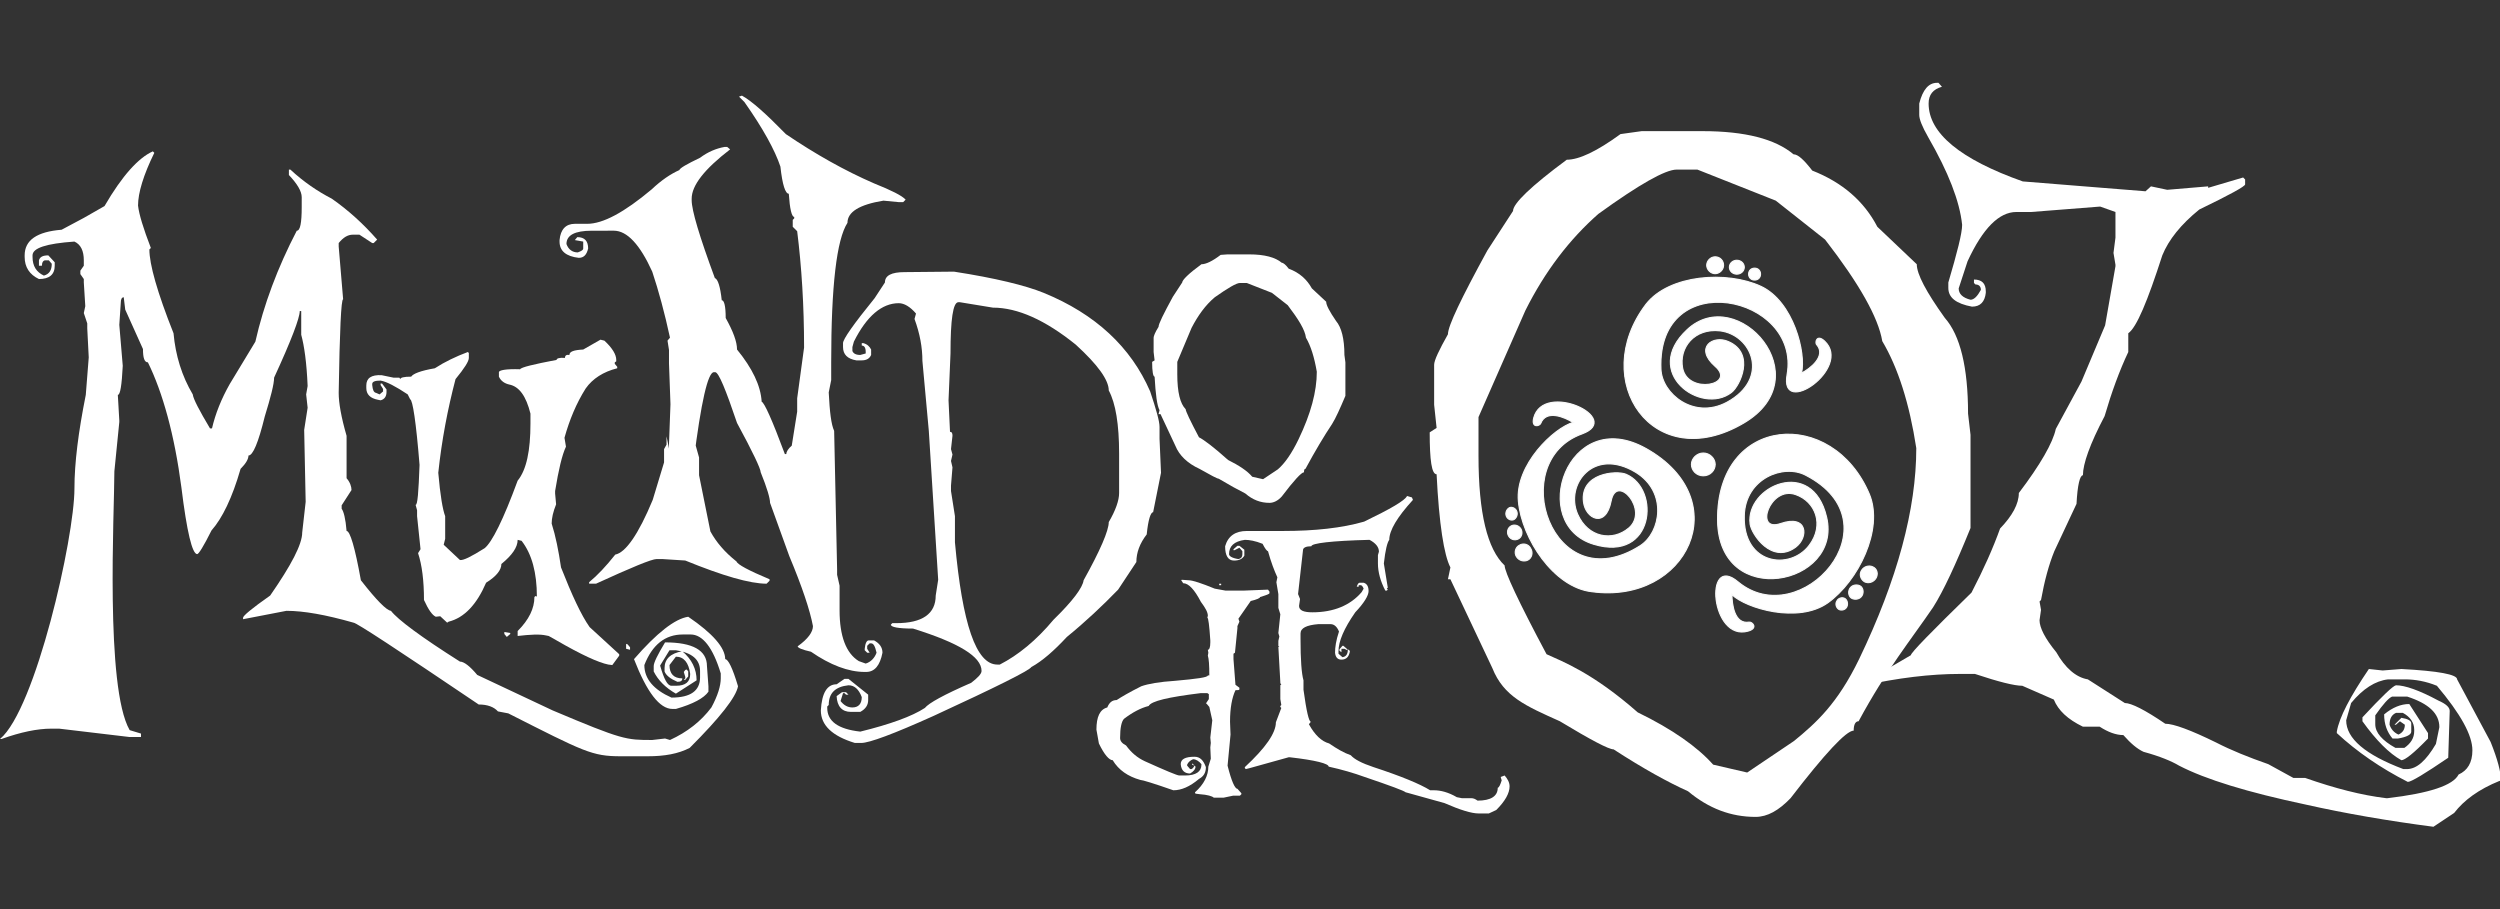
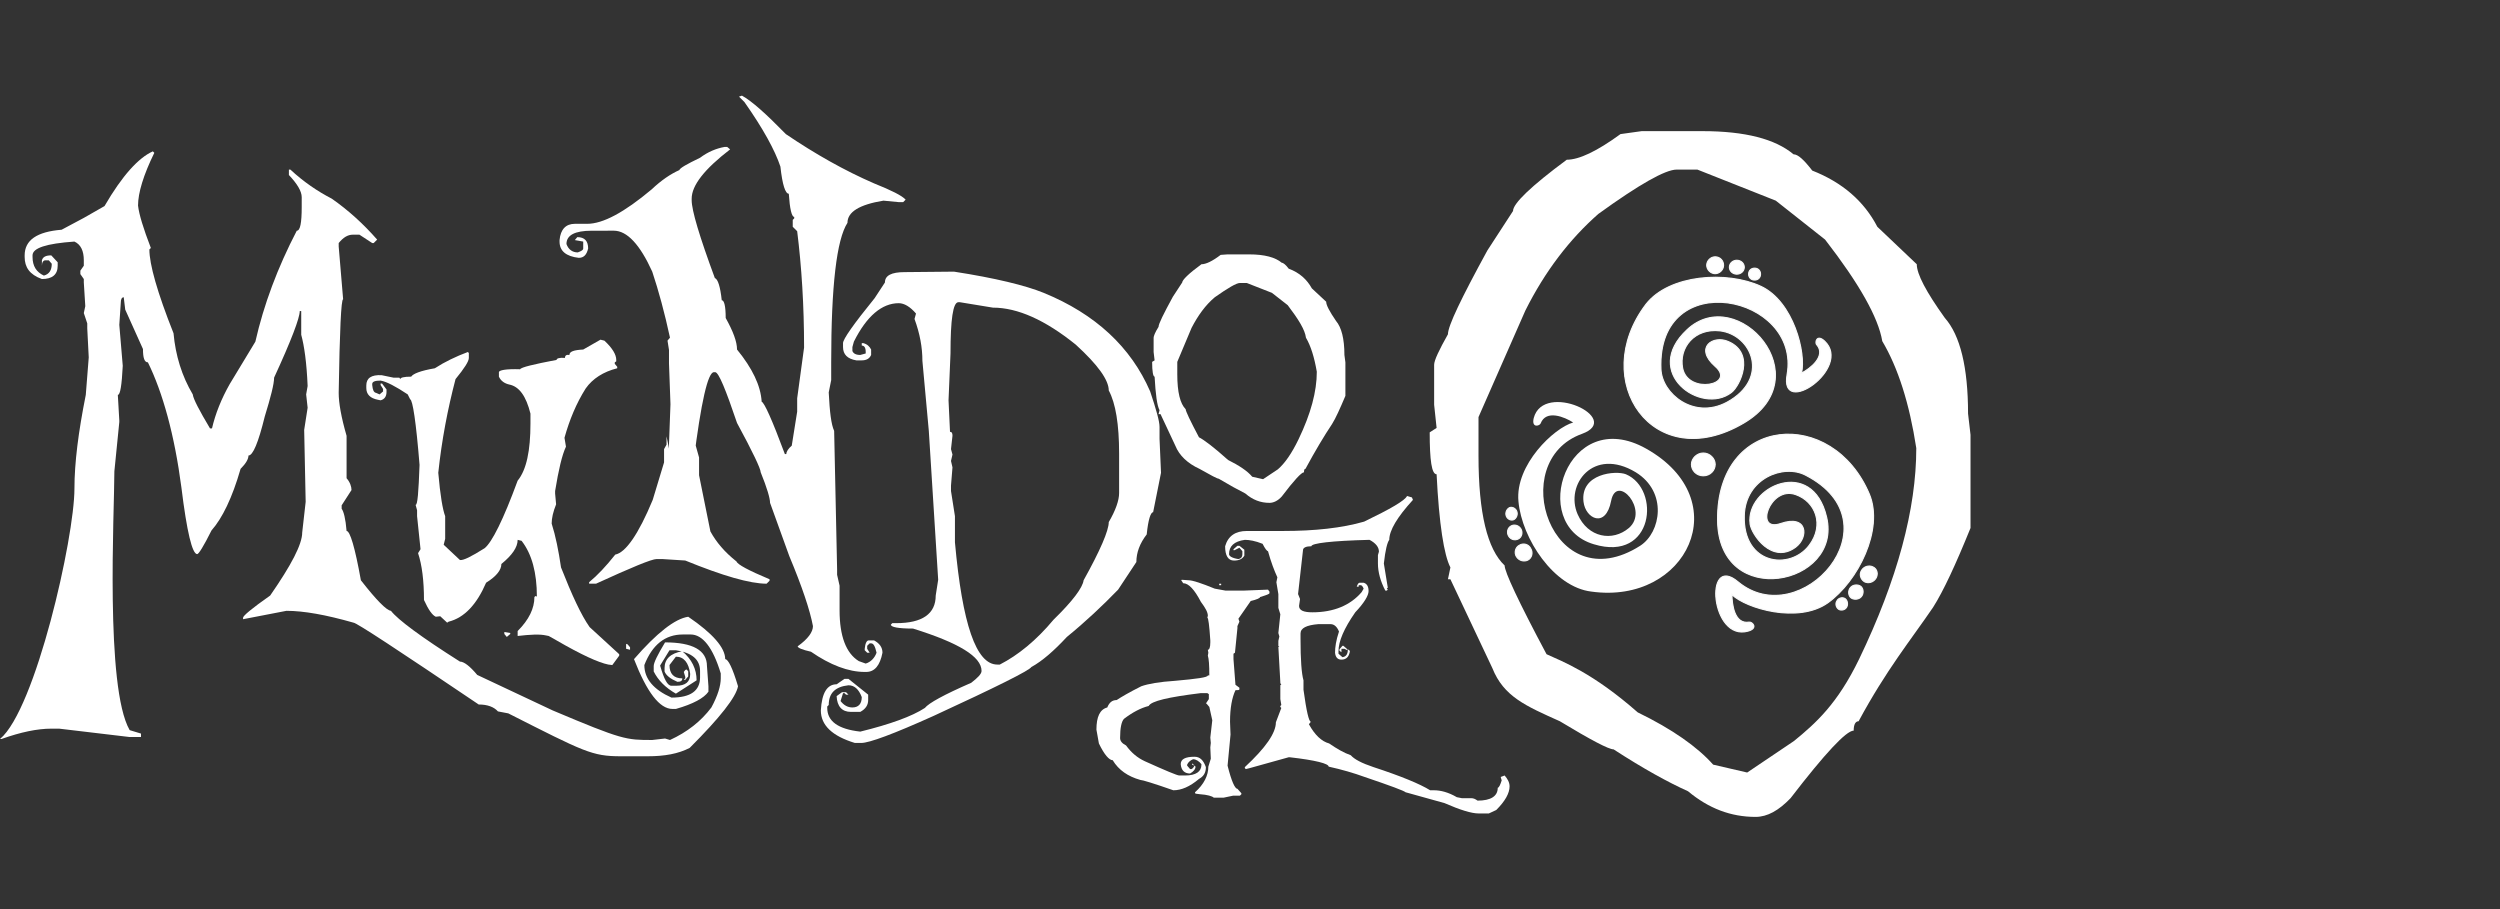
<svg xmlns="http://www.w3.org/2000/svg" version="1.1" id="Camada_2" x="0px" y="0px" viewBox="0 0 507.1 184.4" style="enable-background:new 0 0 507.1 184.4;" xml:space="preserve">
  <rect x="0" y="0" width="507.1" height="184.4" fill="#333333" stroke="none" />
  <style type="text/css">
	.st0{fill:#FFFFFF;}
	.st1{fill-rule:evenodd;clip-rule:evenodd;fill:#FFFFFF;stroke:#F7F7F7;stroke-width:0.25;stroke-miterlimit:10;}
</style>
  <g id="Isolation_Mode">
    <path class="st0" d="M121.8,68.9l0.8,0.2c1.6,1.5,2.4,2.8,2.4,3.9v0.3l-0.3,0.2v0.3l0.5,0.6v0.3c-2.8,0.7-5,2.1-6.4,4.1   c-1.9,3-3.3,6.4-4.3,10l0.3,1.8c-0.8,1.7-1.5,4.7-2.2,9v0.5l0.2,2.2c-0.6,1.5-0.9,2.8-0.9,3.9c0.8,2.5,1.4,5.5,1.9,8.9   c2.2,5.6,4.1,9.7,5.8,12.1l6,5.5v0.3l-1.4,1.9l-0.8-0.1c-2-0.4-5.5-2-10.5-4.9l-1.6-0.9l-0.5-0.1c-1.3-0.3-3.2-0.2-5.8,0.1V128   c2.3-2.3,3.4-4.6,3.4-6.9l0.2-0.2l0.3,0.1c0-4.8-1-8.6-3.1-11.3l-0.8-0.2c0,1.5-1.1,3.1-3.3,4.9c0,1.2-1,2.5-3.1,3.8   c-1.9,4.4-4.4,7.1-7.6,7.9l-0.3,0.2l-1.4-1.3l-0.9,0.1c-0.7-0.3-1.5-1.4-2.4-3.4c0-3.9-0.4-7.1-1.2-9.5l0.5-0.8l-0.7-6.7v-1.2   l-0.3-1.1c0.4,0.1,0.6-2.6,0.8-8.1c-0.7-8.7-1.4-13.2-1.9-13.3l-0.5-1c-2.4-1.6-4.3-2.6-5.5-2.8c-1.1,0-1.7,0.2-1.7,0.7v0.2   c0.1,1,0.3,1.5,0.8,1.6L77,80l0.7-0.6v-0.5l-0.5-0.8v-0.3l0.3,0l0.9,1.2v0.5c0,0.9-0.4,1.5-1.2,1.7l-0.5-0.1   c-1.6-0.3-2.4-1.1-2.4-2.4v-0.5c0-1.5,1-2.2,3.1-2.1l2.4,0.5l1.2,0l0.2,0.3c0-0.3,0.7-0.5,2.2-0.5c0.4-0.6,1.9-1.2,4.8-1.7   c2-1.3,4.3-2.4,6.7-3.3l0.2,0.2v1c0,0.7-0.9,2.1-2.7,4.3c-1.6,6.1-2.8,12.4-3.5,19c0.4,4.6,0.9,7.5,1.4,8.8v4.6l-0.3,1.2l3.3,3.1   c0.7,0.1,2.3-0.7,5-2.4c1.5-1.2,3.8-5.8,6.7-13.7c1.8-2.2,2.6-6.1,2.6-11.6v-2c-0.9-3.6-2.3-5.5-4.3-5.9c-0.9-0.2-1.7-0.7-2.1-1.6   v-0.9c0-0.4,1.4-0.7,4.3-0.6c0.2-0.4,2.7-1,7.4-1.9c0-0.3,0.6-0.5,1.7-0.4c0-0.5,0.3-0.7,0.9-0.6c0-0.7,0.9-1,2.8-1.1L121.8,68.9   L121.8,68.9z M102.3,128.2l1.2,0.2v0.2l-0.7,0.6l-0.5-0.6V128.2z M127,130.6l0.3,0.1l0.5,0.6v0.5l-0.8-0.2L127,130.6L127,130.6z" />
    <path class="st0" d="M241.1,117.7c0.8,0,2.6,0.6,5.3,1.7l2.2,0.4h3.6l5-0.2l0.3,0.4v0.3c0,0.2-0.6,0.4-1.9,0.8   c0,0.2-0.6,0.5-1.9,0.8l-2.5,3.6l0.2,0.6L251,127v0.4l-0.5,5l-0.3,0.2v1.1l0.4,5.2l0.8,0.6v0.3c0,0.2-0.3,0.2-0.8,0.2   c-0.7,1.5-1.1,3.6-1.1,6.4l0.1,2.6l-0.6,6.3c0.8,3.2,1.5,4.7,2,4.7l0.8,0.9v0.2l-0.3,0.3h-1.4l-1.9,0.4h-2   c-0.3-0.3-1.3-0.6-2.8-0.7l-0.8-0.1l-0.2-0.1v-0.2c1.8-1.6,2.7-3.4,2.7-5.2l0.5-1.6l-0.1-2.3l0.1-0.9l-0.1-1.1l0.4-3.5l-0.6-2.7   l-0.5-0.6l-0.1-0.1h-0.1l0.6-0.9v-1l-0.3-0.2h-1.4c-6.5,0.8-10,1.6-10.5,2.6c-1.6,0.4-3.3,1.3-5,2.6c-0.5,0.5-0.8,1.8-0.8,3.9   c0,0.6,0.4,1.1,1.2,1.5c1.1,1.5,2.3,2.5,3.8,3.2c4.2,1.9,6.6,2.9,7,2.9h1.2c2.2,0,3.3-0.8,3.3-2.2v-0.1c-0.5-0.6-1.1-1-1.7-1H242   c-0.5,0.2-1,0.6-1.2,1.1v0.2l0.6,0.7h0.3c0.2-0.1,0.4-0.3,0.6-0.7l-0.5-0.2v-0.2h0.1l0.6,0.6c0,0.5-0.4,1-1.1,1.4   c-1.1,0-1.8-0.6-1.9-1.9c0-1,0.9-1.5,2.8-1.5c1.1,0,1.8,0.7,2.3,2.1c0,1.2-0.5,1.9-1.4,2.4c-1.9,1.6-3.6,2.3-5.2,2.3   c-4-1.4-6.3-2.1-6.7-2.1c-2.5-0.7-4.4-2-5.6-4c-0.7,0-1.7-1.1-2.8-3.4l-0.5-2.8c0-2.6,0.7-4.1,2.2-4.5c0.4-1,1-1.5,1.9-1.5   c0.9-0.6,2.6-1.6,5-2.8c1.4-0.5,3.7-0.9,6.8-1.1c4.5-0.4,6.7-0.7,6.7-1.1h0.3V137c0-2.1-0.1-3.4-0.3-4l0.1-0.6l-0.1-0.6   c0.3,0,0.5-0.5,0.5-1.5v-0.4c-0.2-3-0.4-4.6-0.6-4.6l0.1-0.4c0-0.7-0.5-1.6-1.4-2.8c-1.3-2.5-2.5-3.8-3.6-3.8l-0.4-0.6l0.1-0.1   L241.1,117.7L241.1,117.7z M247.3,118.4h0.4v0.3h-0.4V118.4z" />
    <path class="st0" d="M150.5,19.4c2,1.1,4.9,3.7,8.9,7.8c5.9,4,11.9,7.4,17.9,10c3.5,1.4,5.7,2.5,6.4,3.3l-0.5,0.5h-0.9l-3.1-0.3   c-4.9,0.8-7.3,2.3-7.3,4.5c-2.2,3.4-3.3,12.8-3.3,28.3v3.6l-0.5,2.5c0.2,4,0.5,6.5,1.1,7.8l0.6,28.1v1.1l0.5,2.2v5   c0,5.2,1.3,8.7,3.9,10.3l1.4,0.5c1-0.3,1.8-1.1,2.2-2.2c-0.3-1.3-0.6-1.9-1.1-1.9h-0.3l-0.5,0.5v0.6l0.5,0.8h-0.5l-0.5-0.5v-0.3   c0.1-1.1,0.4-1.7,0.8-1.7h1.1c1.1,0.6,1.7,1.4,1.7,2.5c-0.5,2.6-1.6,3.9-3.3,3.9h-0.3c-3.3,0-7-1.4-10.9-4.1   c-1.8-0.4-2.7-0.8-2.7-1.1c2.1-1.5,3.1-2.9,3.1-4.1c-0.6-3.2-2.2-8-4.8-14.2l-3.9-10.8c0-0.9-0.6-3-1.9-6.2c0-0.7-1.6-4.1-4.8-10   c-2.3-6.8-3.7-10.2-4.4-10.3h-0.3c-1.2,0-2.6,6-4.1,18.1l-0.3,0.3v-6.1l1.4,5v3.6l2.3,11.4c1.2,2.2,2.9,4.2,5.3,6.1   c0.2,0.6,2.4,1.8,6.7,3.6v0.3l-0.6,0.6c-3.4,0-8.9-1.6-16.5-4.7l-4.7-0.3h-1.1c-1,0-5.1,1.7-12.3,5h-1.4v-0.3   c1.7-1.4,3.4-3.2,5.3-5.6c2.1-0.4,4.7-4.1,7.6-11.1l2.3-7.6v-2.7l0.5-0.9v-1.7l0.5,2.5v-0.9l0.3-8.1l-0.3-8.3v-2.7l-0.3-1.9   l0.5-0.6c-1.1-5.1-2.3-9.5-3.6-13.4c-2.5-5.5-5.1-8.3-7.8-8.3H120c-3.4,0-5.1,0.9-5.1,2.7c0.4,1.1,1.2,1.7,2.3,1.7   c0.8-0.3,1.1-0.5,1.1-0.8v-1.4l-1.7-0.3l0.5-0.6c1.5,0,2.2,0.8,2.2,2.3c-0.3,1.3-0.9,1.9-1.9,1.9c-2.6-0.3-3.9-1.4-3.9-3.3v-0.3   c0.2-2.2,1.3-3.3,3.1-3.3h2.5c3.2,0,7.5-2.3,13.1-7c1.9-1.8,3.8-3.1,5.6-3.9c0.1-0.4,1.5-1.2,4.2-2.5c1.6-1.2,3.3-1.9,5-2.2h0.5   l0.6,0.5c-5.2,4-7.8,7.3-7.8,10v0.3c0,2.1,1.6,7.4,4.7,15.8c0.6,0.2,1.1,1.7,1.4,4.5c0.5,0,0.8,1.2,0.8,3.6   c1.5,2.7,2.3,4.8,2.3,6.4c3.1,3.8,4.8,7.3,5,10.6c0.5,0.1,2.1,3.6,4.7,10.6h0.3c0-0.5,0.4-1.1,1.1-1.7l1.1-6.9v-2.7l1.4-10.3   c0-8.5-0.5-16.4-1.4-23.6l-0.9-0.9v-1.4l0.3-0.3v-0.3c-0.5,0-0.9-1.6-1.1-4.7c-0.7,0-1.3-1.8-1.7-5.5c-1.1-3.3-3.5-7.7-7.3-13.1   l-1.1-1.1L150.5,19.4L150.5,19.4z" />
    <path class="st0" d="M193.5,55.1c8.4,1.3,14.5,2.8,18.2,4.3c10.5,4.3,17.7,11,21.6,20c1.2,3.6,1.9,6,1.9,7.2V89l0.3,6.9l-1.6,8   c-0.5,0-1,1.5-1.3,4.5c-1.4,1.8-2.1,3.7-2.1,5.6l-3.7,5.6c-3.2,3.3-6.6,6.5-10.4,9.6c-2.6,2.8-5,4.9-7.2,6.1c-0.4,0.7-7,4-19.8,9.9   c-8.2,3.7-13.1,5.5-14.7,5.5h-1.3c-4.6-1.4-6.9-3.6-6.9-6.6c0.2-3.6,1.3-5.3,3.2-5.3l1.6-1.1h0.8l4,3.2v1.1c0,1-0.5,1.8-1.6,2.4   h-1.9c-1.8,0-2.8-1.1-2.9-3.2l1.1-0.8h0.8l0.5,0.5h-0.5l-0.3-0.3h-0.3l-0.5,1.6c0.7,0.9,1.5,1.3,2.4,1.3c1.2,0,1.9-0.7,1.9-2.1   c-0.6-1.6-1.5-2.4-2.7-2.4c-2.7,0.3-4,1.6-4,4l-0.3,0.3v0.3c0,2.7,2.2,4.3,6.7,4.8c6.1-1.5,10.5-3.1,13.1-4.8   c0.8-1,3.9-2.7,9.4-5.1c1.3-1,2.1-1.8,2.1-2.4c0-2.9-4.6-5.7-13.9-8.6c-3,0-4.5-0.3-4.5-0.8l0.3-0.3h0.8c5.3,0,8-1.9,8-5.6l0.5-3.2   l-1.9-30.2l-1.3-14.2c0-2.7-0.5-5.5-1.6-8.5l0.3-1.1c-1.2-1.4-2.4-2.1-3.5-2.1c-3.4,0-6.5,2.6-9.1,7.8l-0.3,1.1v0.8   c0.2,0.5,0.7,0.8,1.6,0.8l1.1-0.3v-0.3c0-0.9-0.3-1.3-0.8-1.3v-0.5h0.3c0.8,0.2,1.3,0.7,1.6,1.3v1.1c-0.3,0.7-0.9,1.1-1.9,1.1h-1.1   c-1.8-0.3-2.7-1.2-2.7-2.7v-0.8c0-0.8,2.1-3.8,6.4-9.1l2.1-3.2c0-1.4,1.3-2.1,4-2.1L193.5,55.1L193.5,55.1z M192.4,81.2l0.3,6.4   c0.4,0,0.5,0.3,0.5,0.8l-0.3,2.7l0.3,1.1l-0.3,1.3l0.3,1.3l-0.3,3.7v1.1l0.8,5.1v5.3c1.5,16.6,4.3,24.8,8.6,24.8h0.5   c3.7-1.9,7.4-4.9,10.9-9.1c3.9-3.8,5.9-6.5,6.1-8c3.4-6.1,5.1-10.1,5.1-11.8c1.4-2.4,2.1-4.4,2.1-5.9v-8c0-5.9-0.7-10.2-2.1-12.8   c0-2.1-2.2-5.2-6.7-9.3c-6.2-5-11.8-7.5-16.8-7.5l-6.7-1.1h-0.3c-1.1,0-1.6,3.5-1.6,10.4L192.4,81.2L192.4,81.2z" />
    <path class="st0" d="M249,51.6h4.4c3.1,0,5.3,0.6,6.6,1.7c0.3,0,0.8,0.4,1.4,1.2c2.2,0.8,3.7,2.2,4.7,4l2.9,2.7c0,0.7,0.7,2,2,3.9   c1.1,1.3,1.7,3.6,1.7,6.9l0.2,1.5v6.8c-1.1,2.6-2,4.6-2.7,5.7c-1.6,2.4-3.4,5.4-5.4,9.1c-0.2,0-0.3,0.2-0.3,0.7   c-0.5,0-2,1.6-4.5,4.9c-0.8,0.9-1.7,1.3-2.5,1.3c-1.8,0-3.4-0.6-4.9-1.9c-1.4-0.7-3.2-1.7-5.4-3c-0.3,0-1.6-0.7-3.9-2   c-2.4-1.1-4.1-2.7-4.9-4.7l-3-6.4H235l0.2-0.8c-0.5-0.9-0.8-3.2-1-6.8c-0.3,0-0.5-1-0.5-3l0.5-0.3l-0.2-1.7v-2.9   c0-0.3,0.3-1.1,1-2.2c0-0.6,1-2.6,2.9-6.1l1.9-2.9c0-0.5,1.3-1.8,3.9-3.7c0.9,0,2.2-0.6,3.9-1.9L249,51.6L249,51.6z M238.8,73.4   v2.5c0,3.7,0.6,6,1.7,7.1c0,0.4,0.9,2.3,2.7,5.7c1,0.5,3,2,5.9,4.6c2.2,1.1,3.9,2.2,4.9,3.4l2.2,0.5l3-2c1.4-1.2,2.8-3.2,4.2-6.1   c2.5-5.2,3.7-9.7,3.7-13.7c-0.5-2.9-1.2-5.2-2.2-6.9c-0.2-1.6-1.5-3.7-3.7-6.6l-3.2-2.5l-5.1-2h-1.4c-0.7,0-2.4,1-5.1,2.9   c-1.9,1.6-3.4,3.7-4.7,6.2L238.8,73.4z" />
    <path class="st0" d="M286.4,100.9l0.2,0.5c-3.2,3.5-4.8,6.2-4.8,8.1c-0.4,0.5-0.8,2.1-1.1,4.8l0.8,4.9l-0.2,0.2l0.2,0.2l-0.2,0.2   H281c-1-1.9-1.5-3.8-1.5-5.5v-1.7l0.2-0.7c0-0.9-0.6-1.7-1.9-2.4c-7.8,0.2-11.8,0.7-11.8,1.3c-1.1,0-1.7,0.3-1.7,0.8l-1,8.9l0.4,1   l-0.2,1.4c0,0.9,0.9,1.3,2.7,1.3c4.3,0,7.7-1.4,10-4.1l0.4-0.7c-0.2-0.5-0.4-0.7-0.6-0.7h-0.4v0.3h-0.4c0.2-0.6,0.4-0.8,0.6-0.8   h0.8c0.7,0.2,1,0.8,1,1.7s-0.9,2.4-2.7,4.3c-2.3,3.3-3.4,5.9-3.4,7.9v0.5l0.8,0.7c0.8-0.1,1.1-0.7,1.1-1.6l0.4,0.3v0.2   c-0.2,1-0.7,1.6-1.7,1.6c-0.8,0-1.2-0.5-1.3-1.4c0-1.1,0.2-2.5,0.8-4.3c-0.4-1-1-1.5-1.7-1.5h-2.5c-2.4,0.2-3.6,0.8-3.6,1.9v1.1   c0,4.2,0.2,7,0.6,8.4v1.9c0.6,4.4,1.1,6.5,1.5,6.5l-0.4,0.5c1.2,2.2,2.6,3.5,4.1,3.9c1.6,1.1,3,1.9,4.4,2.4   c0.7,0.8,2.2,1.6,4.6,2.4c5.5,1.8,9.4,3.4,11.5,4.7h0.8c1.3,0,2.9,0.4,4.6,1.4l1,0.2h1.9c0.5,0,0.9,0.2,1.3,0.5   c2.7,0,4.1-0.9,4.1-2.6c0.3-0.1,0.5-0.6,0.8-1.5l-0.2-0.7l0.8-0.3c0.6,0.7,1,1.4,1,2.2c0,1.4-0.9,3-2.7,4.8L302,165h-2.1   c-1.4,0-3.7-0.7-6.9-2.1l-7.9-2.2c-0.3-0.3-3-1.3-8.3-3.1c-2.2-0.8-4.6-1.5-7.3-2.1c0-0.6-2.6-1.3-7.9-1.9h-0.2l-7.9,2.2l-0.8,0.2   l-0.2-0.2v-0.2c4.2-3.9,6.3-6.9,6.3-9.1l1.1-2.9l-0.2-0.2v-0.2l0.2-0.2l-0.2-1.2v-2.8l0.2-0.2l-0.2-0.2v-0.2l-0.4-7.2h0.2l-0.2-0.2   v-1l0.2-0.9l-0.2-0.7l0.4-3.8l-0.4-1.3v-2.8l-0.4-2.4l0.2-1c-0.6-1.3-1.3-3.1-1.9-5.3c-0.2,0-0.6-0.5-1.1-1.5   c-1.5-0.6-2.7-0.8-3.6-0.8c-2.2,0.3-3.2,1.3-3.2,2.9c0,0.4,0.6,0.8,1.9,1c0.5-0.1,0.8-0.4,0.8-1v-0.6l-0.6-0.7l-1,0.5h-0.2v-0.2   l0.8-0.7h0.4l1,0.8v1.2c-0.4,0.7-1.1,1-2.1,1c-1.2,0-1.8-1-1.8-2.9c0.6-2.1,2.1-3.1,4.4-3.1h7.3c6.5,0,12-0.6,16.5-1.9   c5.4-2.6,8.3-4.3,8.7-5.2L286.4,100.9L286.4,100.9z M272.3,131h0.2l0.8,0.7v0.2l-0.6-0.3h-0.6v0.7l-0.4-0.3v-0.3   C271.8,131.6,272.3,131,272.3,131z" />
-     <path class="st0" d="M31,30.7l0.3,0.3c-2.2,4.5-3.3,8.1-3.3,10.7c0.2,1.8,1.1,4.7,2.6,8.6l-0.3,0.3c0,3,1.6,8.7,4.9,17   c0.4,4.5,1.7,8.7,3.9,12.4c0.1,0.9,1.3,3.2,3.5,6.9H43c0.7-3,1.9-6,3.6-9l5.2-8.6c1.7-7.5,4.5-15,8.4-22.5c0.7,0,1-1.6,1-4.8V40   c0-1.2-0.9-2.7-2.6-4.5v-1.1h0.3c2.7,2.5,5.5,4.4,8.4,5.9c3.3,2.3,6.4,5.1,9.2,8.3l-0.7,0.7h-0.3l-2.6-1.7h-1.3   c-1.1,0-2,0.6-2.9,1.7V50l0.9,10.7c-0.4,0-0.7,6.3-0.9,19c0,2,0.5,4.9,1.6,8.7V97c0.7,0.8,1,1.7,1,2.4l-2,3.1v0.7   c0.4,0.5,0.8,2,1,4.5c0.7,0,1.7,3.3,2.9,10c3.2,4.1,5.2,6.1,6.1,6.2c1.4,1.8,6.1,5.3,14,10.3c0.8,0,2,0.9,3.5,2.7l15.3,7.2   c14.2,6,14.9,6,20.2,6l2.6-0.3l1,0.3c3.5-1.6,6.3-3.8,8.4-6.6c1.3-2.4,1.9-4.4,1.9-5.9v-1c-1.6-5.3-3.7-7.9-6.1-7.9h-1.6   c-3.6,0-6.2,2.1-7.8,6.2c0,2.8,1.9,5,5.5,6.6c3.9,0,5.8-1.4,5.8-4.1v-1.3c0-2.3-1.6-3.7-4.9-4.2h-1.3l-1.9,3.1   c0.8,2.8,1.5,4.1,2.3,4.1h0.9c2,0,2.9-0.8,2.9-2.4c-0.3-2.3-1.3-3.5-2.9-3.5l-1.3,1.7c0,1.8,0.9,2.7,2.6,2.7c0,0.5-0.3,0.7-1,0.7   c-1.4-0.6-2.3-1.3-2.6-2.1v-0.7c0-1.8,1.2-3,3.6-3.4c1.9,1.6,2.9,3.6,2.9,5.9l-4.2,2.7c-2.1-1.2-3.6-2.7-4.5-4.5v-1.1   c0-0.7,0.8-2.3,2.3-4.8c5.6,0,8.5,1.6,8.5,4.8l0.3,4.1v1.1c-0.9,1.3-3.1,2.5-6.6,3.5h-0.7c-2.6,0-5.2-3.4-7.8-10.1   c4.6-5.3,8.3-8.2,11-8.6c5,3.4,7.5,6.3,7.5,8.6c0.6,0,1.5,1.8,2.6,5.5c-0.4,2.2-3.6,6.3-9.8,12.5c-2.3,1.2-5.1,1.7-8.5,1.7h-5.5   c-5.8,0-7.4-0.9-22.8-8.7l-2.1-0.4c-0.8-0.9-2.1-1.4-3.9-1.4c-16.3-11-24.8-16.6-25.4-16.6c-5.6-1.6-10.1-2.4-13.6-2.4l-8.8,1.7   v-0.3c0-0.4,1.8-1.9,5.5-4.5c4.3-6.2,6.5-10.4,6.5-12.8l0.7-6.2l-0.3-14.6l0.7-4.5l-0.3-2.7l0.3-1.7c-0.2-4.8-0.7-8.2-1.3-10.4   v-4.8h-0.3c0,1.4-1.7,5.9-5.2,13.5c0,1.3-0.7,4-1.9,7.9c-1.3,5.3-2.4,7.9-3.3,7.9c0,0.7-0.5,1.6-1.6,2.7c-1.7,5.9-3.7,10-5.9,12.5   c-1.6,3.2-2.6,4.8-2.9,4.8c-1,0-2.1-4.5-3.2-13.5C35.4,88.2,33,79.6,30,73.5c-0.7,0-1-0.9-1-2.7l-3.6-8l-0.3-2.5   c-0.4,0-0.6,0.4-0.6,1.1l-0.3,4.5l0.7,8.3c-0.2,3.9-0.5,5.9-1,5.9l0.3,5.2v0.3l-1,10c0,8.3-1.9,43.8,3.1,52.5l2.3,0.7v0.7h-2.3   L12,147.8h-1.6c-2.8,0-6.2,0.7-10.1,2.1H0c7.2-6,15.1-40.8,15.1-50.8c0-5.2,0.8-11.5,2.3-19l0.6-7.6l-0.3-5.9v-1L17,63.5l0.3-1.4   L17,57.3v-0.7l-0.7-1v-0.7l0.7-1v-1.1c0-1.9-0.6-3.2-1.9-3.8c-5.7,0.4-8.5,1.3-8.5,2.8v0.3c0,1.9,0.8,3.1,2.3,3.8   c1.1-0.3,1.6-1.1,1.6-2.4l-0.6-0.7H9.2c-0.4,0-0.7,0.4-0.7,1.1H7.9v-1.1c0.2-0.7,0.8-1,1.9-1l1.3,1.4v0.7c0,1.8-1.1,2.7-3.2,2.7   C6,55.7,5,54.2,5,52.1v-0.3c0-3.1,2.5-4.8,7.5-5.2l4.5-2.4l4.2-2.4C24.8,35.6,28.1,32,31,30.7L31,30.7z M139.3,135.8l0.3,0.4v1   l-0.6,0.7h-0.3l0.3-0.3v-0.3l-0.3-1l0.3-0.4L139.3,135.8L139.3,135.8z" />
+     <path class="st0" d="M31,30.7l0.3,0.3c-2.2,4.5-3.3,8.1-3.3,10.7c0.2,1.8,1.1,4.7,2.6,8.6l-0.3,0.3c0,3,1.6,8.7,4.9,17   c0.4,4.5,1.7,8.7,3.9,12.4c0.1,0.9,1.3,3.2,3.5,6.9H43c0.7-3,1.9-6,3.6-9l5.2-8.6c1.7-7.5,4.5-15,8.4-22.5c0.7,0,1-1.6,1-4.8V40   c0-1.2-0.9-2.7-2.6-4.5v-1.1h0.3c2.7,2.5,5.5,4.4,8.4,5.9c3.3,2.3,6.4,5.1,9.2,8.3l-0.7,0.7h-0.3l-2.6-1.7h-1.3   c-1.1,0-2,0.6-2.9,1.7V50l0.9,10.7c-0.4,0-0.7,6.3-0.9,19c0,2,0.5,4.9,1.6,8.7V97c0.7,0.8,1,1.7,1,2.4l-2,3.1v0.7   c0.4,0.5,0.8,2,1,4.5c0.7,0,1.7,3.3,2.9,10c3.2,4.1,5.2,6.1,6.1,6.2c1.4,1.8,6.1,5.3,14,10.3c0.8,0,2,0.9,3.5,2.7l15.3,7.2   c14.2,6,14.9,6,20.2,6l2.6-0.3l1,0.3c3.5-1.6,6.3-3.8,8.4-6.6c1.3-2.4,1.9-4.4,1.9-5.9v-1c-1.6-5.3-3.7-7.9-6.1-7.9h-1.6   c-3.6,0-6.2,2.1-7.8,6.2c0,2.8,1.9,5,5.5,6.6c3.9,0,5.8-1.4,5.8-4.1v-1.3c0-2.3-1.6-3.7-4.9-4.2h-1.3l-1.9,3.1   c0.8,2.8,1.5,4.1,2.3,4.1h0.9c2,0,2.9-0.8,2.9-2.4c-0.3-2.3-1.3-3.5-2.9-3.5l-1.3,1.7c0,1.8,0.9,2.7,2.6,2.7c0,0.5-0.3,0.7-1,0.7   c-1.4-0.6-2.3-1.3-2.6-2.1v-0.7c0-1.8,1.2-3,3.6-3.4c1.9,1.6,2.9,3.6,2.9,5.9l-4.2,2.7c-2.1-1.2-3.6-2.7-4.5-4.5v-1.1   c0-0.7,0.8-2.3,2.3-4.8c5.6,0,8.5,1.6,8.5,4.8l0.3,4.1v1.1c-0.9,1.3-3.1,2.5-6.6,3.5h-0.7c-2.6,0-5.2-3.4-7.8-10.1   c4.6-5.3,8.3-8.2,11-8.6c5,3.4,7.5,6.3,7.5,8.6c0.6,0,1.5,1.8,2.6,5.5c-0.4,2.2-3.6,6.3-9.8,12.5c-2.3,1.2-5.1,1.7-8.5,1.7h-5.5   c-5.8,0-7.4-0.9-22.8-8.7l-2.1-0.4c-0.8-0.9-2.1-1.4-3.9-1.4c-16.3-11-24.8-16.6-25.4-16.6c-5.6-1.6-10.1-2.4-13.6-2.4l-8.8,1.7   v-0.3c0-0.4,1.8-1.9,5.5-4.5c4.3-6.2,6.5-10.4,6.5-12.8l0.7-6.2l-0.3-14.6l0.7-4.5l-0.3-2.7l0.3-1.7c-0.2-4.8-0.7-8.2-1.3-10.4   v-4.8h-0.3c0,1.4-1.7,5.9-5.2,13.5c0,1.3-0.7,4-1.9,7.9c-1.3,5.3-2.4,7.9-3.3,7.9c0,0.7-0.5,1.6-1.6,2.7c-1.7,5.9-3.7,10-5.9,12.5   c-1.6,3.2-2.6,4.8-2.9,4.8c-1,0-2.1-4.5-3.2-13.5C35.4,88.2,33,79.6,30,73.5c-0.7,0-1-0.9-1-2.7l-3.6-8l-0.3-2.5   c-0.4,0-0.6,0.4-0.6,1.1l-0.3,4.5l0.7,8.3c-0.2,3.9-0.5,5.9-1,5.9l0.3,5.2v0.3l-1,10c0,8.3-1.9,43.8,3.1,52.5l2.3,0.7v0.7h-2.3   L12,147.8h-1.6c-2.8,0-6.2,0.7-10.1,2.1H0c7.2-6,15.1-40.8,15.1-50.8c0-5.2,0.8-11.5,2.3-19l0.6-7.6l-0.3-5.9v-1L17,63.5l0.3-1.4   L17,57.3v-0.7l-0.7-1v-0.7l0.7-1v-1.1c0-1.9-0.6-3.2-1.9-3.8c-5.7,0.4-8.5,1.3-8.5,2.8v0.3c0,1.9,0.8,3.1,2.3,3.8   c1.1-0.3,1.6-1.1,1.6-2.4l-0.6-0.7H9.2c-0.4,0-0.7,0.4-0.7,1.1v-1.1c0.2-0.7,0.8-1,1.9-1l1.3,1.4v0.7c0,1.8-1.1,2.7-3.2,2.7   C6,55.7,5,54.2,5,52.1v-0.3c0-3.1,2.5-4.8,7.5-5.2l4.5-2.4l4.2-2.4C24.8,35.6,28.1,32,31,30.7L31,30.7z M139.3,135.8l0.3,0.4v1   l-0.6,0.7h-0.3l0.3-0.3v-0.3l-0.3-1l0.3-0.4L139.3,135.8L139.3,135.8z" />
    <g>
      <path class="st0" d="M333,26.6h12.3c8.7,0,14.8,1.6,18.5,4.7c0.9,0,2.1,1.1,3.8,3.3c6.1,2.4,10.5,6.2,13.2,11.4l8,7.6    c0,2,1.9,5.6,5.7,10.9c3.1,3.5,4.7,10,4.7,19.4l0.5,4.3v18.9c-3,7.4-5.5,12.8-7.6,16.1c-4.5,6.6-9.5,12.7-15.1,23.1    c-0.6,0-1,0.6-1,1.9c-1.5,0-5.8,4.6-12.8,13.7c-2.4,2.5-4.7,3.8-7.1,3.8c-5,0-9.5-1.7-13.7-5.2c-4-1.8-9.1-4.6-15.1-8.5    c-1,0-4.6-1.9-10.9-5.7c-6.9-3.1-11.4-5-13.7-10.8l-8.5-18h-0.5l0.5-2.4c-1.3-2.5-2.3-8.8-2.8-18.9c-1,0-1.4-2.8-1.4-8.5l1.4-0.9    l-0.5-4.7v-8.1c0-0.9,1-3,2.8-6.2c0-1.7,2.7-7.3,8-17l5.2-8c0-1.5,3.6-5,10.9-10.4c2.5,0,6.1-1.7,10.9-5.2L333,26.6L333,26.6z     M299.9,84.6v7.9c0,11.6,1.8,18.9,5.3,22.2c0,1.3,2.8,7.3,8.5,18c3.3,1.5,9.4,3.8,18.5,11.8c7,3.4,12.1,7,15.3,10.6l6.9,1.6    l9.5-6.4c4.4-3.6,8.8-7.5,13.2-16.6c7.8-16.2,11.6-30.5,11.6-42.8c-1.4-9.1-3.7-16.3-6.9-21.7c-0.8-4.8-4.7-11.7-11.6-20.6    l-10-7.9l-15.9-6.3h-4.2c-2.3,0-7.6,3-15.9,9c-5.8,5.1-10.8,11.6-14.8,19.6L299.9,84.6L299.9,84.6z" />
-       <path class="st0" d="M392.9,16.8h0.3l0.7,0.8c-1.8,0.5-2.7,1.6-2.7,3.4c0,6,6.4,11.3,19.1,15.8l24.9,2l1.1-1l3.3,0.7l8.3-0.7v0.3    l7.1-2.1l0.4,0.4v1c0,0.4-3.1,2.1-9.3,5.1c-3.7,3-6.2,6.1-7.5,9.3c-3,9.3-5.2,14.6-6.9,15.8v3.8c-1.8,3.8-3.4,8.2-4.8,13    c-3,5.7-4.4,9.7-4.4,12c-0.6,0-1.1,1.9-1.3,5.8l-4.5,9.6c-1.1,2.7-2,6-2.7,9.9l-0.3,0.3l0.3,1.7l-0.3,2.1c0,1.5,1.1,3.7,3.4,6.5    c1.8,3.2,4,5.1,6.4,5.5l7.5,4.8c1.3,0,4.1,1.4,8.2,4.2c1.7,0,5.2,1.3,10.3,3.8c3.1,1.6,6.6,3,10.6,4.4l5.1,2.8h2.4    c6,2.1,11.4,3.5,16.4,4.1h0.3c8.5-1,13.3-2.6,14.4-4.8c1.8-0.8,2.8-2.4,2.8-4.9c0-3.1-2.4-7.4-7.2-13.1c-2.2-0.9-4.4-1.3-6.5-1.3    h-3.4c-2.6,0.3-5.1,1.9-7.5,4.8l-1,3.5c0,3.7,3.9,7,11.6,9.9h0.7c2,0,3.9-1.7,5.9-5.1l0.7-3.4c0-2.8-2.2-4.8-6.5-6.2h-3.1    c-0.7,0.3-1.8,1.5-3.4,3.8v1.8c0,1.7,1.4,3.3,4.1,4.8h1.8c1.3-0.9,2-2,2-3.4v-0.3c0-1.4-0.8-2.6-2.3-3.4h-1.4    c-0.9,0.4-1.3,1.2-1.3,2.4c0.3,0.9,0.9,1.6,1.8,2c0.9-0.4,1.3-1.1,1.3-2l-1-0.7l-0.8,0.7h-0.3l1.4-1.4c1.3,0.2,2,0.6,2,1.1v1.7    c0,0.6-0.9,1.1-2.7,1.4h-1.1c-1.1-1.3-1.7-2.9-1.7-4.9c1.7-1.4,3.4-2.1,5.1-2.1l3.8,5.9v1.1c-2.9,3-4.7,4.4-5.4,4.4    c-2.5-1.4-5.1-4-7.9-7.9v-0.8c3.9-4.2,6.2-6.4,6.8-6.5c1.8,0,4.7,1,8.6,3.1c1.6,0.7,2.3,1.4,2.3,2.1l-0.3,9.5    c-4.7,3.2-7.5,4.9-8.2,4.9c-5.5-2.8-10.3-6.1-14.4-9.9v-0.3c0.5-2.9,2.7-7.1,6.5-12.7l2.8,0.3l3.8-0.3c7.5,0.4,11.3,1.1,11.3,2.1    l6.8,12.7c1.4,3.5,2.1,6.1,2.1,7.9h-0.3c-4.2,1.7-7.2,3.9-9.2,6.5l-4.2,2.8c-9.2-1.2-17.9-2.7-25.9-4.5    c-11.8-2.5-20.3-5.1-25.7-7.9c-1.5-0.9-3.9-1.9-7.2-2.8c-1.3-0.6-2.6-1.7-4.1-3.4c-1.5,0-3.1-0.6-4.8-1.7h-3.4    c-3.1-1.5-5-3.3-5.9-5.5l-6.4-2.8c-1.6,0-4.8-0.8-9.6-2.4h-3.1c-5.9,0-12.5,0.8-19.8,2.4h-0.7l10.6-6.2c0-0.5,4.1-4.7,12.3-12.7    c2.5-4.8,4.4-9.1,5.8-13c2.5-2.6,3.8-5,3.8-7.2c4.4-5.8,6.9-10.2,7.5-13l5.2-9.6l4.8-11.4l2.1-12v-0.3l-0.4-2.4l0.4-3.1V43    l-3.1-1.1l-14,1.1H409c-3.5,0-6.8,3.3-9.9,10l-1.8,5.5c0,1.1,0.8,1.9,2.4,2.3c0.7,0,1.4-0.7,2.1-2c0-0.7-0.4-1.1-1.1-1.1l-0.3-0.3    v-0.7c1.6,0,2.4,0.8,2.4,2.4v0.3c-0.2,1.8-1.1,2.8-2.8,2.8c-3.2-0.6-4.8-1.8-4.8-3.8v-1.1c1.8-6.1,2.8-10,2.8-11.7    c-0.5-4.8-2.8-10.7-6.9-17.8c-1.2-2.1-1.8-3.6-1.8-4.5V21C390,18.2,391.2,16.8,392.9,16.8L392.9,16.8z" />
      <g>
        <g>
          <path class="st0" d="M353.7,85.8c15.8-9.3-1.3-28.5-11.5-18.9c-9.3,8.7,2.9,17.4,9,12.7c1.7-1.3,4.9-7.9-0.6-10.3      c-3.1-1.4-7,1.2-2.7,5c4.4,3.8-5.5,5.8-6.6,0.4c-0.8-4.2,2.4-8.2,7.6-7.6c6.5,0.8,10.2,9.7,1.4,14.5c-6.7,3.6-13.2-1.7-13.4-6.7      c-0.9-21.2,28.5-15.1,25.6,1.1c-1.6,8.9,13.3-1.4,7.6-6.8c-1.6-1.5-2,0.3-1.6,0.7c2,2.3-1.3,4.9-3.1,5.8c1-4-1.6-14.5-8.2-17.6      c-6.9-3.2-18.6-2.4-23.3,3.6C322.1,77.2,335.4,96.6,353.7,85.8C353.7,85.8,353.7,85.8,353.7,85.8z" />
          <path class="st0" d="M355.9,54.4c0.7,0,1.2,0.5,1.2,1.2s-0.5,1.2-1.2,1.2s-1.2-0.5-1.2-1.2S355.2,54.4,355.9,54.4L355.9,54.4z" />
          <path class="st0" d="M352.3,52.8c0.8,0,1.5,0.6,1.5,1.4s-0.7,1.4-1.5,1.4s-1.5-0.6-1.5-1.4S351.5,52.8,352.3,52.8L352.3,52.8z" />
          <path class="st0" d="M347.9,52.1c1,0,1.7,0.8,1.7,1.7s-0.8,1.7-1.7,1.7s-1.7-0.8-1.7-1.7S347,52.1,347.9,52.1L347.9,52.1z" />
          <path class="st0" d="M333.9,91c-16-9-24.1,15.4-10.6,19.4c12.2,3.7,13.6-11.2,6.5-14.2c-2-0.8-9.3-0.2-8.6,5.6      c0.4,3.4,4.5,5.5,5.6-0.2c1.1-5.7,7.8,1.9,3.6,5.5c-3.3,2.8-8.3,2-10.4-2.8c-2.6-6,3.2-13.7,11.8-8.5c6.5,4,5.1,12.2,0.9,14.9      c-17.9,11.4-27.4-17.1-11.8-22.7c8.5-3.1-7.8-10.8-9.8-3.2c-0.5,2.1,1.2,1.6,1.4,1.1c1.1-2.9,4.9-1.3,6.6-0.2      c-3.9,1.1-11.8,8.6-11.1,16c0.7,7.6,7.2,17.4,14.8,18.3C342.2,122.7,352.4,101.4,333.9,91L333.9,91L333.9,91z" />
          <path class="st0" d="M305.6,104.8c-0.3-0.6-0.1-1.3,0.4-1.7s1.3-0.1,1.6,0.5c0.3,0.6,0.1,1.3-0.4,1.7S305.9,105.4,305.6,104.8      L305.6,104.8z" />
          <path class="st0" d="M306,108.7c-0.4-0.7-0.2-1.6,0.5-2c0.7-0.4,1.6-0.1,2,0.6s0.2,1.6-0.5,2C307.2,109.7,306.4,109.4,306,108.7      L306,108.7z" />
          <path class="st0" d="M307.6,112.9c-0.5-0.8-0.2-1.9,0.6-2.3c0.8-0.5,1.9-0.2,2.3,0.7c0.5,0.8,0.2,1.9-0.6,2.3      C309.1,114,308.1,113.7,307.6,112.9L307.6,112.9z" />
          <path class="st0" d="M348.4,105.5c0.2,18.4,25.4,13.2,22.1-0.6c-2.9-12.4-16.5-6.2-15.5,1.4c0.3,2.1,4.4,8.2,9.2,4.7      c2.7-2,2.5-6.7-3-4.8c-5.5,1.9-2.2-7.7,3-5.9c4.1,1.4,5.9,6.2,2.8,10.3c-3.9,5.2-13.5,4-13.2-6c0.2-7.6,8-10.6,12.5-8.2      c18.9,9.8-1.1,32.2-13.8,21.6c-6.9-5.8-5.5,12.2,2.1,10c2.1-0.6,0.8-1.9,0.2-1.8c-3,0.5-3.5-3.6-3.5-5.6      c2.9,2.8,13.4,5.9,19.4,1.7c6.2-4.4,11.4-14.9,8.5-22C371.7,82.4,348.2,84.2,348.4,105.5L348.4,105.5L348.4,105.5z" />
          <path class="st0" d="M374.6,123.1c-0.3,0.6-1.1,0.8-1.6,0.5s-0.8-1.1-0.4-1.7c0.3-0.6,1.1-0.8,1.6-0.5S374.9,122.5,374.6,123.1      L374.6,123.1z" />
          <path class="st0" d="M377.7,120.8c-0.4,0.7-1.3,0.9-2,0.6s-0.9-1.3-0.5-2c0.4-0.7,1.3-0.9,2-0.6S378.1,120.1,377.7,120.8      L377.7,120.8z" />
          <path class="st0" d="M380.5,117.3c-0.5,0.8-1.5,1.1-2.3,0.7c-0.8-0.5-1.1-1.5-0.6-2.3s1.5-1.1,2.3-0.7      C380.8,115.4,381,116.5,380.5,117.3L380.5,117.3z" />
          <path class="st0" d="M345.5,91.9c1.3,0,2.4,1.1,2.4,2.3s-1,2.3-2.4,2.3s-2.4-1.1-2.4-2.3S344.2,91.9,345.5,91.9L345.5,91.9z" />
        </g>
        <g>
          <path class="st1" d="M353.7,85.8c15.8-9.3-1.3-28.5-11.5-18.9c-9.3,8.7,2.9,17.4,9,12.7c1.7-1.3,4.9-7.9-0.6-10.3      c-3.1-1.4-7,1.2-2.7,5c4.4,3.8-5.5,5.8-6.6,0.4c-0.8-4.2,2.4-8.2,7.6-7.6c6.5,0.8,10.2,9.7,1.4,14.5c-6.7,3.6-13.2-1.7-13.4-6.7      c-0.9-21.2,28.5-15.1,25.6,1.1c-1.6,8.9,13.3-1.4,7.6-6.8c-1.6-1.5-2,0.3-1.6,0.7c2,2.3-1.3,4.9-3.1,5.8c1-4-1.6-14.5-8.2-17.6      c-6.9-3.2-18.6-2.4-23.3,3.6C322.1,77.2,335.4,96.6,353.7,85.8C353.7,85.8,353.7,85.8,353.7,85.8z" />
          <path class="st1" d="M355.9,54.4c0.7,0,1.2,0.5,1.2,1.2s-0.5,1.2-1.2,1.2s-1.2-0.5-1.2-1.2S355.2,54.4,355.9,54.4L355.9,54.4z" />
          <path class="st1" d="M352.3,52.8c0.8,0,1.5,0.6,1.5,1.4s-0.7,1.4-1.5,1.4s-1.5-0.6-1.5-1.4S351.5,52.8,352.3,52.8L352.3,52.8z" />
          <path class="st1" d="M347.9,52.1c1,0,1.7,0.8,1.7,1.7s-0.8,1.7-1.7,1.7s-1.7-0.8-1.7-1.7S347,52.1,347.9,52.1L347.9,52.1z" />
-           <path class="st1" d="M333.9,91c-16-9-24.1,15.4-10.6,19.4c12.2,3.7,13.6-11.2,6.5-14.2c-2-0.8-9.3-0.2-8.6,5.6      c0.4,3.4,4.5,5.5,5.6-0.2c1.1-5.7,7.8,1.9,3.6,5.5c-3.3,2.8-8.3,2-10.4-2.8c-2.6-6,3.2-13.7,11.8-8.5c6.5,4,5.1,12.2,0.9,14.9      c-17.9,11.4-27.4-17.1-11.8-22.7c8.5-3.1-7.8-10.8-9.8-3.2c-0.5,2.1,1.2,1.6,1.4,1.1c1.1-2.9,4.9-1.3,6.6-0.2      c-3.9,1.1-11.8,8.6-11.1,16c0.7,7.6,7.2,17.4,14.8,18.3C342.2,122.7,352.4,101.4,333.9,91L333.9,91L333.9,91z" />
          <path class="st1" d="M305.6,104.8c-0.3-0.6-0.1-1.3,0.4-1.7s1.3-0.1,1.6,0.5c0.3,0.6,0.1,1.3-0.4,1.7S305.9,105.4,305.6,104.8      L305.6,104.8z" />
          <path class="st1" d="M306,108.7c-0.4-0.7-0.2-1.6,0.5-2c0.7-0.4,1.6-0.1,2,0.6s0.2,1.6-0.5,2C307.2,109.7,306.4,109.4,306,108.7      L306,108.7z" />
          <path class="st1" d="M307.6,112.9c-0.5-0.8-0.2-1.9,0.6-2.3c0.8-0.5,1.9-0.2,2.3,0.7c0.5,0.8,0.2,1.9-0.6,2.3      C309.1,114,308.1,113.7,307.6,112.9L307.6,112.9z" />
          <path class="st1" d="M348.4,105.5c0.2,18.4,25.4,13.2,22.1-0.6c-2.9-12.4-16.5-6.2-15.5,1.4c0.3,2.1,4.4,8.2,9.2,4.7      c2.7-2,2.5-6.7-3-4.8c-5.5,1.9-2.2-7.7,3-5.9c4.1,1.4,5.9,6.2,2.8,10.3c-3.9,5.2-13.5,4-13.2-6c0.2-7.6,8-10.6,12.5-8.2      c18.9,9.8-1.1,32.2-13.8,21.6c-6.9-5.8-5.5,12.2,2.1,10c2.1-0.6,0.8-1.9,0.2-1.8c-3,0.5-3.5-3.6-3.5-5.6      c2.9,2.8,13.4,5.9,19.4,1.7c6.2-4.4,11.4-14.9,8.5-22C371.7,82.4,348.2,84.2,348.4,105.5L348.4,105.5L348.4,105.5z" />
          <path class="st1" d="M374.6,123.1c-0.3,0.6-1.1,0.8-1.6,0.5s-0.8-1.1-0.4-1.7c0.3-0.6,1.1-0.8,1.6-0.5S374.9,122.5,374.6,123.1      L374.6,123.1z" />
          <path class="st1" d="M377.7,120.8c-0.4,0.7-1.3,0.9-2,0.6s-0.9-1.3-0.5-2c0.4-0.7,1.3-0.9,2-0.6S378.1,120.1,377.7,120.8      L377.7,120.8z" />
          <path class="st1" d="M380.5,117.3c-0.5,0.8-1.5,1.1-2.3,0.7c-0.8-0.5-1.1-1.5-0.6-2.3s1.5-1.1,2.3-0.7      C380.8,115.4,381,116.5,380.5,117.3L380.5,117.3z" />
          <path class="st1" d="M345.5,91.9c1.3,0,2.4,1.1,2.4,2.3s-1,2.3-2.4,2.3s-2.4-1.1-2.4-2.3S344.2,91.9,345.5,91.9L345.5,91.9z" />
        </g>
      </g>
    </g>
  </g>
</svg>